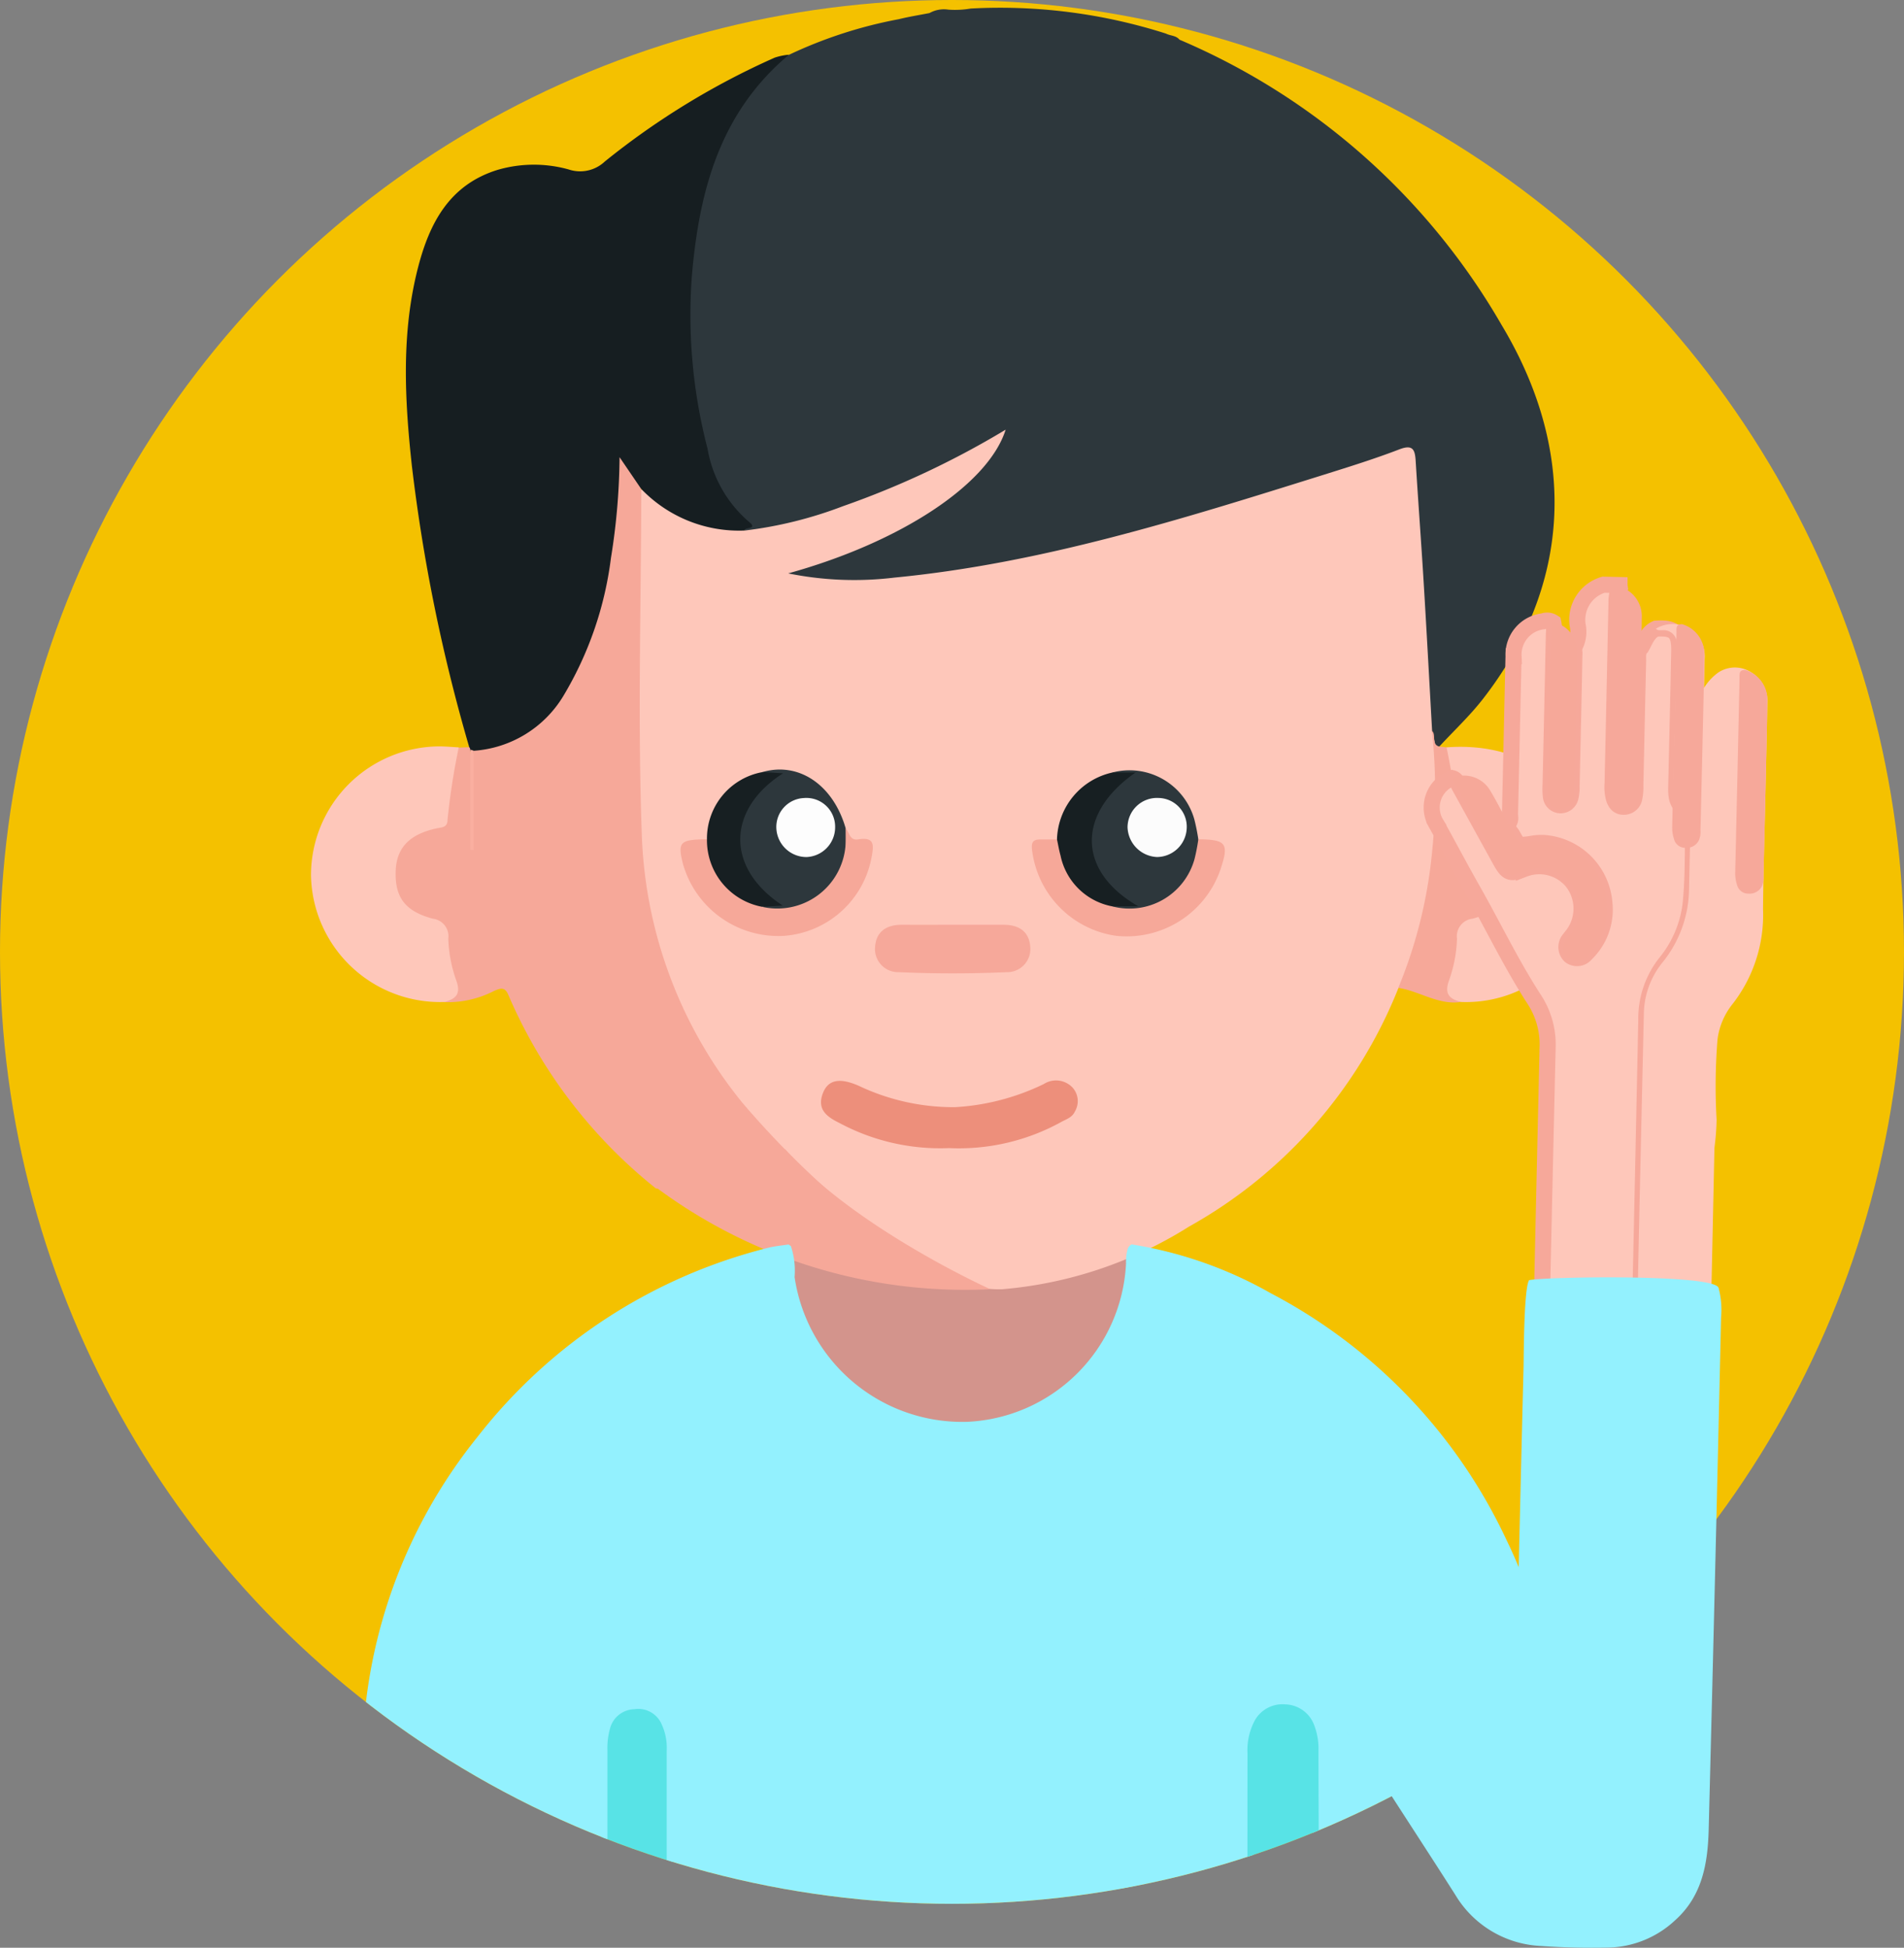
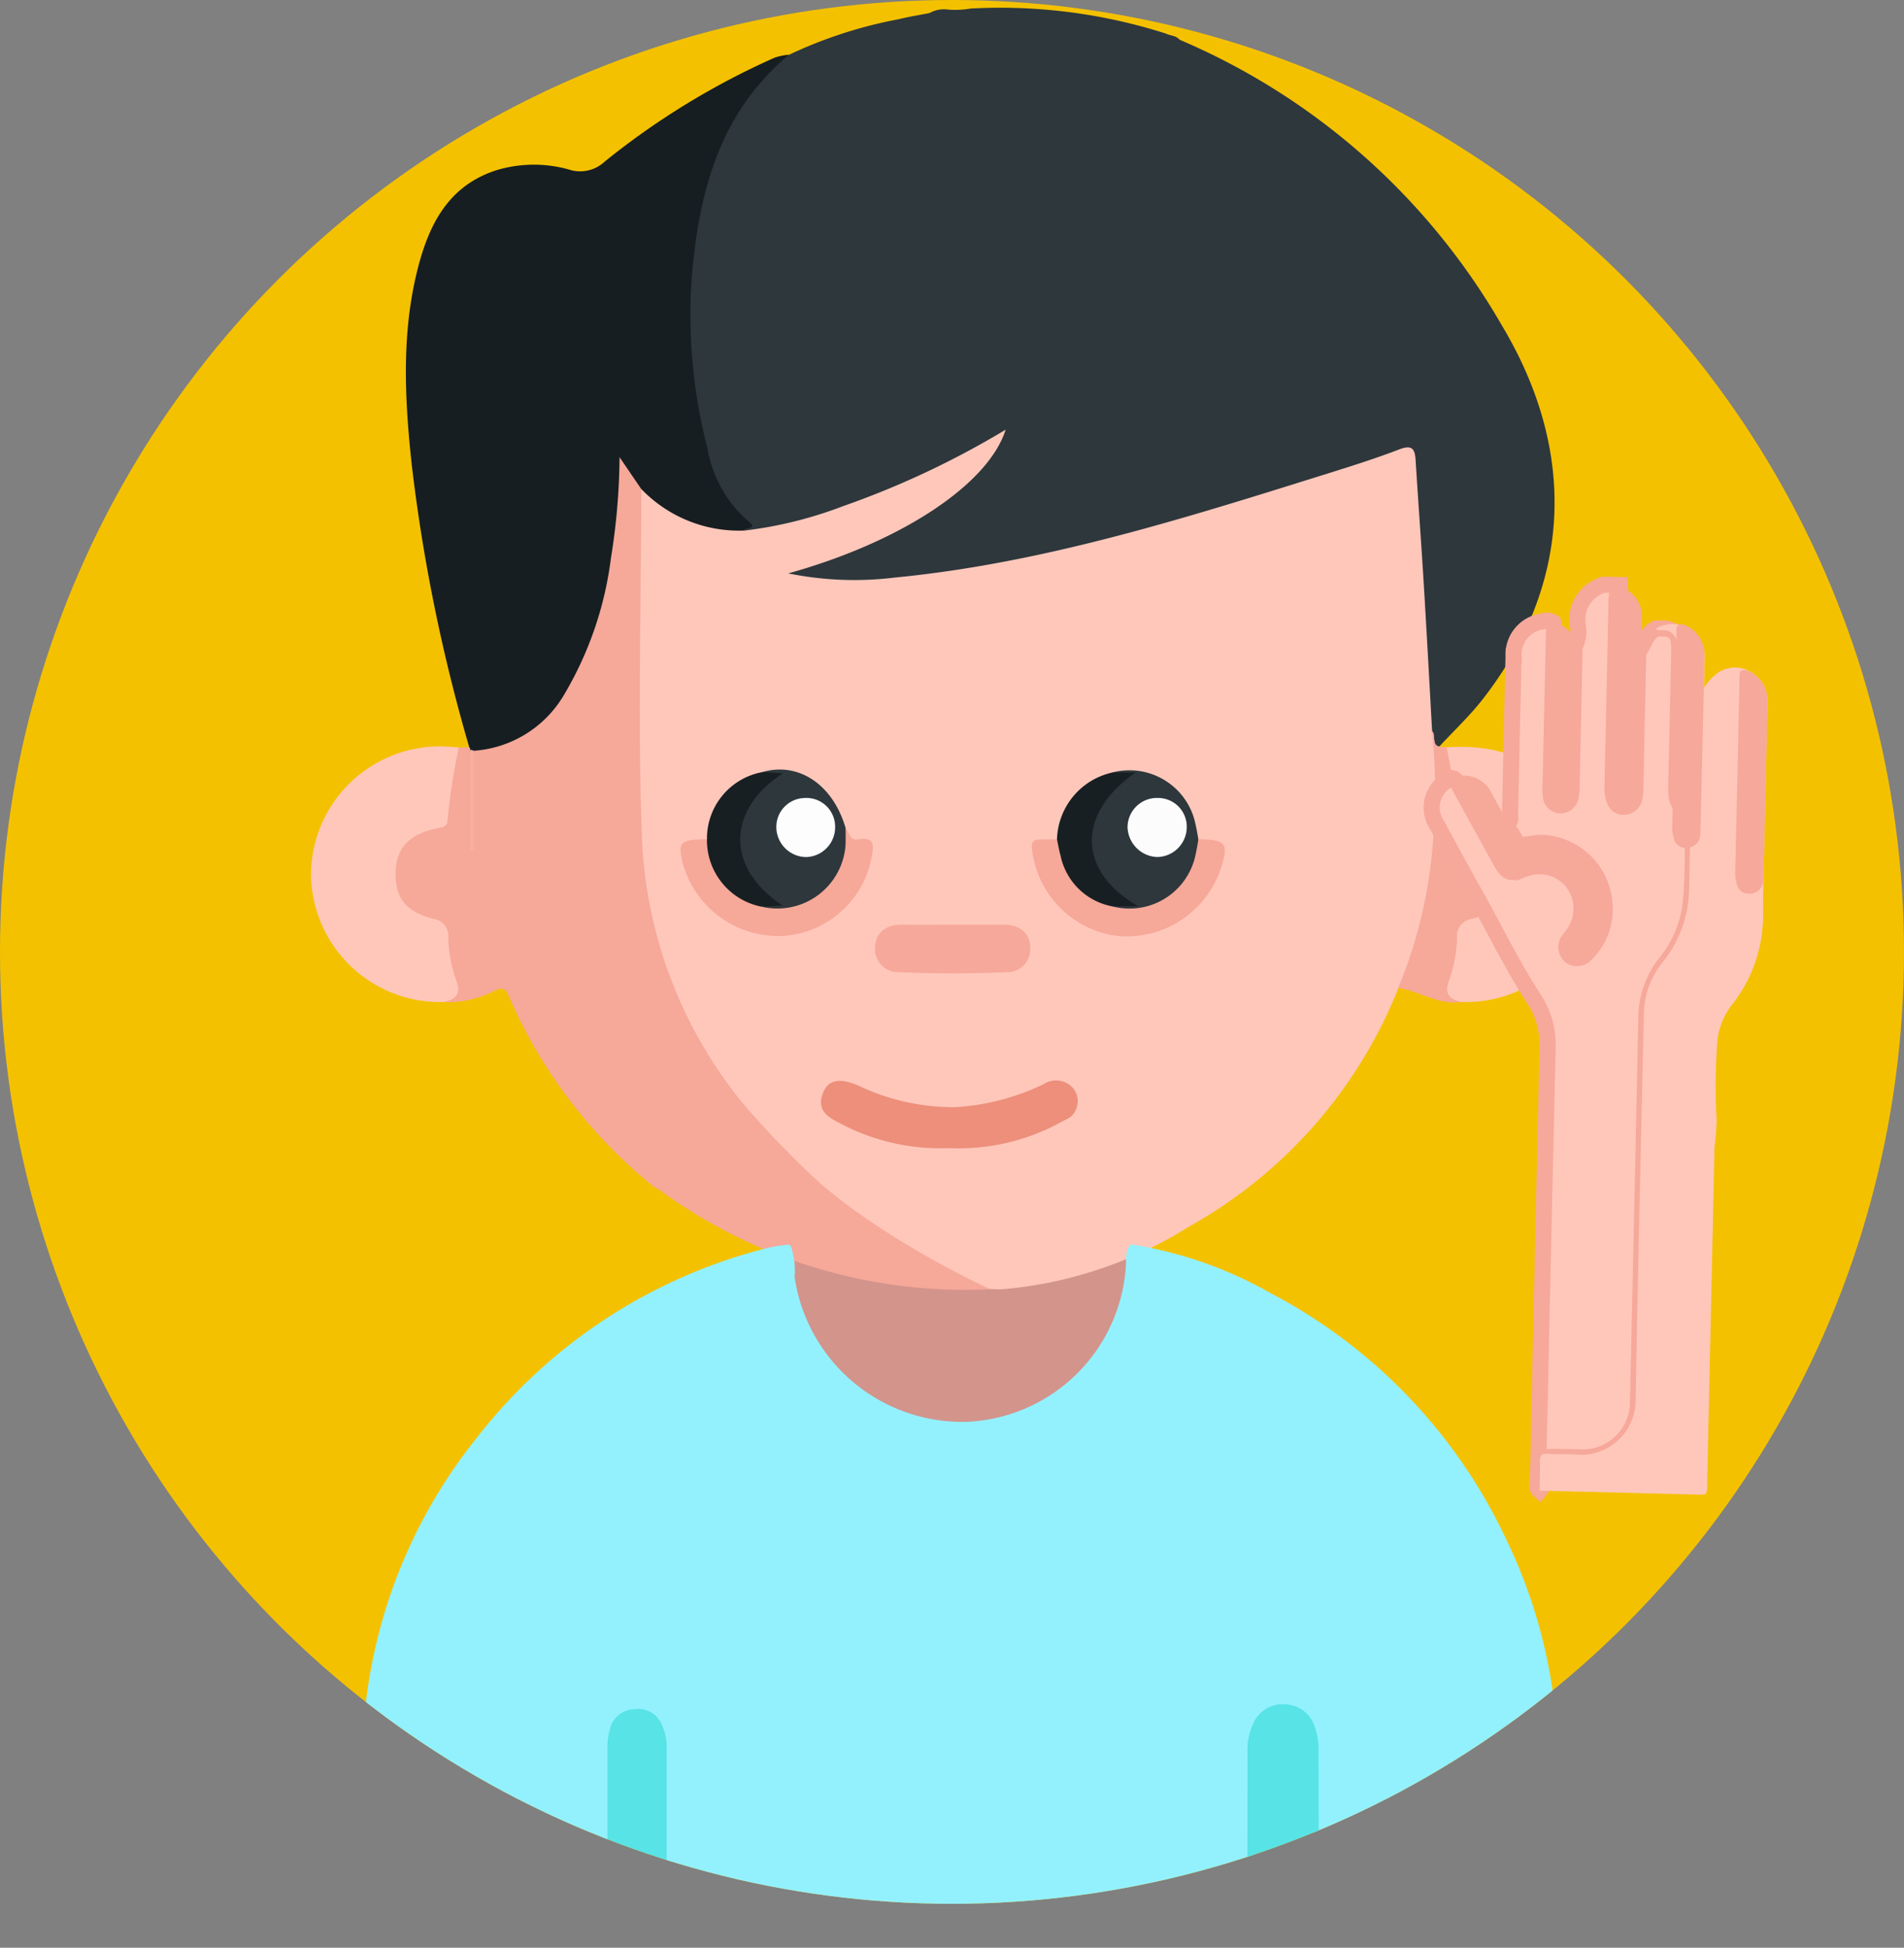
<svg xmlns="http://www.w3.org/2000/svg" width="118.445" height="121.177" viewBox="0 0 118.445 121.177">
  <rect x="0" y="0" width="118.445" height="121.177" fill="#808080" stroke="none" />
  <defs>
    <clipPath id="a">
      <circle cx="59.222" cy="59.222" r="59.222" fill="none" />
    </clipPath>
  </defs>
  <g transform="translate(-2543.392 1660.266)">
    <path d="M2786.573-1658.023l-1.2.135-2.334-.126a13.023,13.023,0,0,1,3.551-.169c.072.043.094.081.065.115A.111.111,0,0,1,2786.573-1658.023Z" transform="translate(-184.158 -1.572)" fill="#f4c40c" />
    <path d="M2798.3-1657.9c.007-.054.012-.107.017-.16l1.348.014A2.489,2.489,0,0,1,2798.3-1657.9Z" transform="translate(-195.887 -1.697)" fill="#cda500" />
    <path d="M2857.5-1650.928c-.29-.106-.624-.115-.839-.385a1.472,1.472,0,0,1,1.091.221Z" transform="translate(-240.733 -6.869)" fill="#f4c203" />
    <g transform="translate(2543.392 -1660.266)">
      <circle cx="59.222" cy="59.222" r="59.222" fill="#f4c100" />
      <path d="M2755.4-1325.811c1,.034,1.763.706,2.658,1.033a21.84,21.84,0,0,0,17.356-.654,2.346,2.346,0,0,1,1.188-.379,10.6,10.6,0,0,1-10.6,11.317A10.6,10.6,0,0,1,2755.4-1325.811Z" transform="translate(-2706.279 1403.255)" fill="#d3948c" />
      <path d="M2758.052-1656.252a42.158,42.158,0,0,1,20.035,17.744c4.81,8.011,4.3,16.242-1.152,23.264-.821,1.056-1.81,1.982-2.721,2.969-.633-.038-.492-.623-.689-.97-.176-2.834-.405-5.667-.565-8.5-.145-2.568-.4-5.13-.489-7.7-.033-.974-.277-1.11-1.274-.775-3.464,1.163-6.939,2.29-10.443,3.326a120.693,120.693,0,0,1-18.192,4.207,40.8,40.8,0,0,1-7.248.317c-.625-.028-1.569.04-1.658-.646-.073-.565.882-.551,1.406-.7a20.948,20.948,0,0,0,11.58-7.547,49.855,49.855,0,0,1-14.136,5.663c-.482.1-.966.312-1.452.014-.132-.247-.008-.547-.314-.787a6.281,6.281,0,0,1-2.024-3.286,30.291,30.291,0,0,1,.464-19.98,12.6,12.6,0,0,1,2.531-4.091,6.584,6.584,0,0,1,2.054-1.584,27.95,27.95,0,0,1,6.827-2.213c.63-.156,1.273-.257,1.909-.382a1.84,1.84,0,0,1,1.182-.211,5.772,5.772,0,0,0,1.382-.07,33.893,33.893,0,0,1,12.148,1.56C2757.484-1656.489,2757.837-1656.52,2758.052-1656.252Z" transform="translate(-2684.678 1658.721)" fill="#2d373c" />
      <path d="M2720.827-1538.547a25.632,25.632,0,0,0,6.113-1.516,54.491,54.491,0,0,0,10.117-4.76c-1.077,3.412-6.536,7.006-13.527,8.942a20.68,20.68,0,0,0,6.615.261c9.2-.889,17.953-3.66,26.709-6.4,1.574-.494,3.153-.985,4.691-1.576.831-.319.974,0,1.018.706.155,2.533.347,5.064.5,7.6.187,3.069.351,6.14.524,9.211,1.254,4.954.253,9.733-1.133,14.48a2.218,2.218,0,0,1-.964,1.514,29.458,29.458,0,0,1-13.024,14.841,25.809,25.809,0,0,1-11.634,3.9c-6.48.146-13.431-8.183-14.147-8.906a29.15,29.15,0,0,1-8.644-20.854c-.083-6.033-.018-12.068-.013-18.1a4.048,4.048,0,0,1,.172-1.706c.372-.429.74-.119.993.1a9.258,9.258,0,0,0,5.345,2.1A.529.529,0,0,1,2720.827-1538.547Z" transform="translate(-2674.497 1571.554)" fill="#fec7ba" />
      <path d="M2673.522-1615.968a8.427,8.427,0,0,1-6.439-2.586.946.946,0,0,1-.48-.3,3.2,3.2,0,0,1-.608-.836,33.532,33.532,0,0,1-2.062,11.424,11.588,11.588,0,0,1-2.854,4.4,6.265,6.265,0,0,1-4.229,1.815.948.948,0,0,1-.346-.121.284.284,0,0,1-.122-.319,107.216,107.216,0,0,1-3.571-17.528c-.449-4.128-.664-8.283.4-12.365.714-2.733,1.949-5.092,4.923-6.018a8.069,8.069,0,0,1,4.427-.032,2.236,2.236,0,0,0,2.257-.493,47.47,47.47,0,0,1,10.565-6.46,3.9,3.9,0,0,1,.892-.185c-4.28,3.585-5.582,8.425-6.041,13.739a32.962,32.962,0,0,0,.97,10.76,7.71,7.71,0,0,0,2.529,4.52C2674.44-1616,2673.45-1616.209,2673.522-1615.968Z" transform="translate(-2627.192 1648.974)" fill="#161e21" />
      <path d="M2653.274-1519.4a.218.218,0,0,1,.061.162c.205,2.038.048,4.073.093,5.691.144-1.59-.161-3.622.122-5.63a7.069,7.069,0,0,0,5.57-3.395,21.989,21.989,0,0,0,2.97-8.6,40.9,40.9,0,0,0,.536-6.271l1.35,1.982c-.009,7.229-.232,14.466.04,21.683a27.93,27.93,0,0,0,6.251,16.5,56.763,56.763,0,0,0,5.19,5.333h-10.565a31.035,31.035,0,0,1-9.179-12.03c-.219-.535-.49-.434-.891-.263a6.284,6.284,0,0,1-3.1.7c.882-1.518-.049-2.944-.25-4.4-.049-.355-.515-.414-.829-.55-1.636-.7-2.291-1.614-2.244-3.113a2.886,2.886,0,0,1,2.329-2.9,1.232,1.232,0,0,0,.938-1.125,8.889,8.889,0,0,1,.956-3.749Z" transform="translate(-2624.084 1565.886)" fill="#f6a899" />
      <path d="M2636.13-1459.66a42.964,42.964,0,0,0-.7,4.513c0,.494-.373.458-.718.535-1.678.374-2.464,1.227-2.507,2.665-.048,1.607.578,2.484,2.308,2.946a1.1,1.1,0,0,1,.966,1.243,8.5,8.5,0,0,0,.487,2.576c.318.857,0,1.171-.735,1.364a8.032,8.032,0,0,1-8.294-7.892,8.02,8.02,0,0,1,7.933-8.01C2635.289-1459.722,2635.709-1459.681,2636.13-1459.66Z" transform="translate(-2607.591 1506.156)" fill="#fec7ba" />
      <path d="M2931.272-1459.566c4.831-.352,8.327,2.26,9.039,6.753a7.918,7.918,0,0,1-8.137,9.089c-1.18-.176-1.266-.294-1.023-1.47a9.83,9.83,0,0,0,.266-1.354c.091-1.412.392-2.549,2.073-2.973a2.075,2.075,0,0,0,1.372-2.4,2.127,2.127,0,0,0-1.695-2.078,1.807,1.807,0,0,1-1.6-1.989,11.3,11.3,0,0,0-.4-2.265C2931.059-1458.7,2930.9-1459.158,2931.272-1459.566Z" transform="translate(-2841.281 1506.061)" fill="#fec7ba" />
      <path d="M2922.1-1462.875a43.38,43.38,0,0,1,.7,4.514c0,.495.372.459.717.536,1.678.374,2.464,1.226,2.507,2.664.048,1.606-.579,2.485-2.308,2.946a1.1,1.1,0,0,0-.966,1.243,8.477,8.477,0,0,1-.487,2.576c-.318.858.005,1.172.736,1.363-1.412.208-2.577-.678-3.9-.878a29.321,29.321,0,0,0,2.088-8.319,37.035,37.035,0,0,0,.01-7.674c.285.264-.075.821.444.979Z" transform="translate(-2832.113 1509.37)" fill="#f6a899" />
      <path d="M2837.188-1453.27a4.192,4.192,0,0,1,5.1,2.916,12.346,12.346,0,0,1,.247,1.239,1.364,1.364,0,0,1,.037,1.317,4.785,4.785,0,0,1-4.115,3.355c-.475.032-1.016.146-1.322-.415.32-.527.76-.285,1.224-.169.1.033-.069-.265-.031-.116-1.632-.344-2.256-1.577-2.562-3.018a4.215,4.215,0,0,1,2.448-4.918C2837.791-1453.066,2837.436-1452.953,2837.188-1453.27Z" transform="translate(-2767.99 1501.331)" fill="#2d373c" />
      <path d="M2742.812-1453.34c2.261-.653,4.4.8,5.173,3.5a4.24,4.24,0,0,1-3.274,5.239c-.641.181-1.344.377-1.893-.272.228-.479.559-.371.849-.256a4.33,4.33,0,0,1-2.491-3.895,4.4,4.4,0,0,1,2.208-4.013c.168.052.021-.228.029-.074,0,.033-.035.026-.112.021A.6.6,0,0,1,2742.812-1453.34Z" transform="translate(-2695.378 1501.372)" fill="#2d373c" />
      <path d="M2731.32-1432.807a4.254,4.254,0,0,0,5.173-3.744c.025-.378.01-.759.014-1.139.248.242.23.773.783.685.991-.157.989.3.828,1.123a5.986,5.986,0,0,1-5.469,4.881,6.169,6.169,0,0,1-6.271-4.509c-.329-1.334-.176-1.486,1.5-1.5a.85.85,0,0,1,.347.682,4.207,4.207,0,0,0,2.376,3C2730.864-1433.186,2731.175-1433.11,2731.32-1432.807Z" transform="translate(-2683.901 1489.226)" fill="#f6a899" />
      <path d="M2825.608-1430.586a4.2,4.2,0,0,0,5.126-2.944,12.139,12.139,0,0,0,.237-1.227c1.76.017,1.926.254,1.355,1.942a6.176,6.176,0,0,1-6.478,4.062,6.141,6.141,0,0,1-5.223-5.35c-.058-.477.073-.644.514-.645l1.037,0a.716.716,0,0,1,.453.619,4.158,4.158,0,0,0,2.631,3.254A.8.8,0,0,1,2825.608-1430.586Z" transform="translate(-2756.424 1486.973)" fill="#f6a899" />
      <path d="M2783.365-1411.788c1.036,0,2.072,0,3.108,0,.936,0,1.588.4,1.661,1.371a1.442,1.442,0,0,1-1.491,1.578c-2.22.1-4.452.1-6.672,0a1.442,1.442,0,0,1-1.491-1.578c.074-.968.726-1.373,1.662-1.371C2781.217-1411.786,2782.291-1411.788,2783.365-1411.788Z" transform="translate(-2724.043 1469.322)" fill="#f6a89a" />
      <path d="M2830.8-1444.373a4.047,4.047,0,0,1-3.213-3.165c-.092-.328-.147-.667-.219-1a4.389,4.389,0,0,1,3.445-4.161h1.442c-3.651,2.534-3.658,6.13.174,8.326Z" transform="translate(-2761.614 1500.76)" fill="#171f22" />
      <path d="M2736.77-1444.437a4.211,4.211,0,0,1-3.441-4.2,4.2,4.2,0,0,1,3.455-4.183l1.279.076c-3.454,2.2-3.638,5.857-.019,8.231Z" transform="translate(-2689.35 1500.855)" fill="#171f22" />
      <path d="M2669.937-1458.753v6.181h-.215v-6.243A.673.673,0,0,1,2669.937-1458.753Z" transform="translate(-2640.471 1505.459)" fill="#faafa0" />
      <path d="M2848.158-1442.189a1.919,1.919,0,0,1-1.828-1.85,1.831,1.831,0,0,1,1.931-1.824,1.787,1.787,0,0,1,1.751,1.871A1.867,1.867,0,0,1,2848.158-1442.189Z" transform="translate(-2776.187 1495.508)" fill="#fcfcfc" />
      <path d="M2753.848-1442.184a1.875,1.875,0,0,1-1.878-1.782,1.8,1.8,0,0,1,1.728-1.891,1.789,1.789,0,0,1,1.928,1.8A1.855,1.855,0,0,1,2753.848-1442.184Z" transform="translate(-2703.674 1495.505)" fill="#fdfdfd" />
      <path d="M2716.511-1349.685a32.168,32.168,0,0,0,21.521,6.894s-8.445-3.8-12.769-8.716Z" transform="translate(-2676.426 1422.998)" fill="#f6a899" />
      <g clip-path="url(#a)">
        <g transform="translate(22.48 77.422)">
          <path d="M2757.765-1118.125h-36.721a13.511,13.511,0,0,1,.046-4.234.722.722,0,0,1,.3-.325,3.915,3.915,0,0,1,1.7-.2q16.44-.006,32.88,0a3.111,3.111,0,0,1,1.8.282A6.7,6.7,0,0,1,2757.765-1118.125Z" transform="translate(-2702.278 1169.897)" fill="#61ecf6" />
          <path d="M2708.98-1183.583l-.017.244a4.471,4.471,0,0,1-1.822.074c-.931-.042-1.3.313-1.3,1.265,0,.934.278,1.924-.319,2.8h-.231c-.626-.9-.28-1.929-.357-2.9a10.02,10.02,0,0,1,.016-1.49c-.041-2.152-.045-4.3,0-6.456-.054-3.156-.02-6.312-.018-9.469a4.992,4.992,0,0,1,.047-.691c.19-1.359.972-2.154,2.127-2.165a2.233,2.233,0,0,1,2.18,2.132,7.688,7.688,0,0,1,.065,1.267q0,6.814,0,13.627A2.474,2.474,0,0,1,2708.98-1183.583Z" transform="translate(-2689.987 1230.974)" fill="#58e3e6" />
          <path d="M2655.865-1122.5q.01,2.194.02,4.388h-14.55a1.427,1.427,0,0,1-.716-1.42c.057-.909.03-1.824.038-2.737a1.688,1.688,0,0,1,1.441-.588c4.194-.029,8.388-.021,12.583,0A1.586,1.586,0,0,1,2655.865-1122.5Z" transform="translate(-2640.584 1169.885)" fill="#fec8ab" />
          <path d="M2896.075-1118.113l.02-4.388a1.589,1.589,0,0,1,1.184-.36c4.194-.017,8.389-.026,12.583,0a1.688,1.688,0,0,1,1.441.588c.009.753-.015,1.509.035,2.259a1.9,1.9,0,0,1-.943,1.9Z" transform="translate(-2836.894 1169.885)" fill="#fec8ab" />
          <path d="M2707.508-1116.9c0-1.143.039-2.288-.013-3.428-.035-.768.266-1.042,1-.956.819.1,1.679-.213,2.462.248-.092,1.378.251,2.777-.211,4.136Z" transform="translate(-2691.976 1168.672)" fill="#27d8d6" />
          <path d="M2881.037-1116.9c0-1.106.03-2.214-.02-3.318-.034-.757.157-1.1,1.005-1.079,2.723.082,2.188-.321,2.245,2.223.016.724,0,1.45,0,2.174Z" transform="translate(-2825.32 1168.671)" fill="#27d8d6" />
          <path d="M2659.474-1278.5q0-7.945,0-15.891a3.492,3.492,0,0,0-.322-1.669,1.579,1.579,0,0,0-1.695-.917,1.6,1.6,0,0,0-1.509,1.2,4.493,4.493,0,0,0-.16,1.36q0,4.721-.005,9.443a2.109,2.109,0,0,1-1.525.369q-6.091.013-12.182,0a2.006,2.006,0,0,1-1.517-.383c0-3.541-.2-7.094.042-10.619a32.347,32.347,0,0,1,7.092-18.3,33.093,33.093,0,0,1,18.118-11.785c.405-.1.829-.135,1.244-.2l.144.1a4.843,4.843,0,0,1,.231,1.925,10.547,10.547,0,0,0,10.727,9.009,10.364,10.364,0,0,0,9.892-9.866,2.948,2.948,0,0,1,.109-.912.507.507,0,0,1,.238-.261,25.6,25.6,0,0,1,8.649,3.034,33.193,33.193,0,0,1,14.649,15.307,31.918,31.918,0,0,1,3.212,13.671c.023,2.963-.008,5.927-.014,8.89a2.006,2.006,0,0,1-1.517.383q-6.091.015-12.183,0a2.113,2.113,0,0,1-1.525-.369q0-4.837,0-9.673a2.369,2.369,0,0,0-.631-1.9,1.777,1.777,0,0,0-1.831-.346c-.764.246-.993.923-1.183,1.585a3.852,3.852,0,0,0-.036,1.031q-.005,7.888-.007,15.776Z" transform="translate(-2640.48 1325.894)" fill="#93f1fe" />
          <path d="M2640.8-1149.246l15.225.015q-.01,3.233-.02,6.467c-4.464,0-8.929.006-13.394-.007a5.83,5.83,0,0,0-1.813.238Z" transform="translate(-2640.725 1190.148)" fill="#fecdb0" />
          <path d="M2896.073-1149.231l15.226-.015q0,3.356,0,6.712a5.835,5.835,0,0,0-1.814-.238c-4.464.013-8.929.007-13.394.007Q2896.083-1146,2896.073-1149.231Z" transform="translate(-2836.892 1190.148)" fill="#fecdb0" />
          <path d="M2878.9-1179.187l0-4.38a2.138,2.138,0,0,1-.366-1.533q-.008-7.1,0-14.194a3.935,3.935,0,0,1,.377-1.9,1.974,1.974,0,0,1,1.967-1.151,1.974,1.974,0,0,1,1.828,1.36,3.99,3.99,0,0,1,.243,1.472c0,3.154.041,6.308-.016,9.462.041,2.154.046,4.308,0,6.462.05,1.074.025,2.149.014,3.223a1.673,1.673,0,0,1-.355,1.184h-.231c-.6-.87-.324-1.859-.326-2.791s-.355-1.273-1.291-1.273-1.289.328-1.291,1.273.275,1.921-.325,2.791Z" transform="translate(-2823.409 1230.959)" fill="#58e3e6" />
        </g>
      </g>
      <g transform="translate(89.066 36.375)">
        <path d="M2937.018-1499.474a1.948,1.948,0,0,0,.115-1.167,2.272,2.272,0,0,1,1.609-2.528l.993.022c0,.033.007.066.012.1a2.359,2.359,0,0,0-.2,1.016q-.117,5.615-.242,11.229a2.815,2.815,0,0,0,.078.928c.1.3.268.53.621.521a.66.66,0,0,0,.656-.559,3.307,3.307,0,0,0,.06-.767c.057-2.569.11-5.137.172-7.706.008-.3-.059-.633.2-.883.247-.433.4-.938.91-1.166,1.146-.082,1.472.232,1.448,1.417q-.086,4.188-.185,8.375c-.016.657.013,1.259.786,1.506.246.079.267.338.264.561-.025,1.708.015,3.422-.139,5.121a7.1,7.1,0,0,1-1.583,3.821,5.592,5.592,0,0,0-1.191,3.527q-.244,11.9-.517,23.8a3.445,3.445,0,0,1-3.606,3.43c-.422-.006-.845-.018-1.267-.027-1.042-.022-1.034-.022-1.071,1.038-.013.358.08.742-.179,1.061-.226-.193-.108-.449-.1-.672q.289-13.445.6-26.89a5.124,5.124,0,0,0-.838-3.012c-1.408-2.172-2.526-4.509-3.8-6.757-.778-1.371-1.512-2.767-2.28-4.144a1.945,1.945,0,0,1,.984-2.853c.27.069.341.313.454.518q1.261,2.29,2.524,4.579c.46.831.621.885,1.484.559a2.658,2.658,0,0,1,3.029.814,2.715,2.715,0,0,1,.072,3.188c-.084.12-.183.23-.268.349a.752.752,0,0,0,.038,1.042.71.71,0,0,0,.989-.123,3.814,3.814,0,0,0,1.145-3.154,4.069,4.069,0,0,0-3.777-3.741,3.448,3.448,0,0,0-.82.067c-.748.1-.757.1-1.117-.553-.124-.226-.394-.41-.269-.732.19-.18.106-.415.111-.624.078-3.259.143-6.519.22-9.778a2.085,2.085,0,0,1,1.843-2.17.7.7,0,0,1,.628.069,2.274,2.274,0,0,1,.039.711q-.1,4.706-.206,9.413a3.63,3.63,0,0,0,.016.66.611.611,0,0,0,.554.59.627.627,0,0,0,.675-.526,2.463,2.463,0,0,0,.062-.656c.058-2.771.128-5.541.177-8.312A.842.842,0,0,1,2937.018-1499.474Z" transform="translate(-2928.054 1503.17)" fill="#fec7ba" stroke="#f6a89a" stroke-miterlimit="10" stroke-width="1" />
        <path d="M2957.026-1438.651c.009-.606.034-1.213.022-1.818-.007-.353.106-.492.476-.471.7.039,1.4,0,2.093.06a3.4,3.4,0,0,0,3.383-3.249c.139-8.064.333-16.126.513-24.189a5.191,5.191,0,0,1,1.156-3.187,7.381,7.381,0,0,0,1.656-4.507q.043-2.176.1-4.353c.008-.3.008-.485-.393-.562-.594-.115-.687-.633-.676-1.163q.093-4.215.184-8.43c.005-.239.013-.478.015-.716a.817.817,0,0,0-.88-.942c-.141-.01-.3.039-.408-.1a2,2,0,0,1,3.027,1.881c-.007.567-.024,1.134-.039,1.807a3.318,3.318,0,0,1,.9-.967,1.875,1.875,0,0,1,2.034-.006,2.082,2.082,0,0,1,1.008,1.953c-.032,1.837-.078,3.674-.118,5.511-.053,2.425-.13,4.849-.152,7.274a9.02,9.02,0,0,1-1.96,5.983,4.4,4.4,0,0,0-.87,2.115,36.234,36.234,0,0,0-.058,5,15.415,15.415,0,0,1-.134,1.749q-.132,6.282-.272,12.564-.091,4.161-.184,8.321a1.4,1.4,0,0,1-.057.6c-.078.1-.191.094-.3.092Z" transform="translate(-2950.318 1495.014)" fill="#fec7ba" />
-         <path d="M2937.021-1448.985c.171.3.358.6.508.908.118.245.22.34.538.275a4.2,4.2,0,0,1,4.823,2.611,4.23,4.23,0,0,1-.981,4.51.908.908,0,0,1-1.2.033.916.916,0,0,1,0-1.238,2.508,2.508,0,0,0-.45-3.934,2.427,2.427,0,0,0-2.368-.131c-.712.312-1,.214-1.38-.466l-2.98-5.383a1.88,1.88,0,0,1,2.364.758C2936.3-1450.374,2936.65-1449.672,2937.021-1448.985Z" transform="translate(-2932.268 1463.835)" fill="#f6a899" />
+         <path d="M2937.021-1448.985c.171.3.358.6.508.908.118.245.22.34.538.275a4.2,4.2,0,0,1,4.823,2.611,4.23,4.23,0,0,1-.981,4.51.908.908,0,0,1-1.2.033.916.916,0,0,1,0-1.238,2.508,2.508,0,0,0-.45-3.934,2.427,2.427,0,0,0-2.368-.131c-.712.312-1,.214-1.38-.466l-2.98-5.383a1.88,1.88,0,0,1,2.364.758Z" transform="translate(-2932.268 1463.835)" fill="#f6a899" />
        <path d="M2977.827-1498.875q-.1,4.518-.21,9.036a1.323,1.323,0,0,1-.083.594.845.845,0,0,1-.841.505.717.717,0,0,1-.726-.559,2.261,2.261,0,0,1-.112-.7q.141-6.061.269-12.122c.005-.248-.06-.55.353-.531a1.917,1.917,0,0,1,1.375,1.961C2977.848-1500.087,2977.836-1499.481,2977.827-1498.875Z" transform="translate(-2964.788 1502.774)" fill="#f6a89a" />
        <path d="M2994.622-1488.778q-.1,4.518-.21,9.036a1.324,1.324,0,0,1-.083.593.844.844,0,0,1-.841.506.716.716,0,0,1-.726-.559,2.257,2.257,0,0,1-.111-.7q.141-6.061.269-12.122c.005-.248-.06-.55.353-.531a1.918,1.918,0,0,1,1.375,1.961C2994.642-1489.989,2994.63-1489.383,2994.622-1488.778Z" transform="translate(-2977.694 1495.014)" fill="#f6a89a" />
        <path d="M3011.552-1476.473q-.1,4.518-.21,9.036a1.318,1.318,0,0,1-.082.594.845.845,0,0,1-.841.506.717.717,0,0,1-.726-.559,2.269,2.269,0,0,1-.111-.7q.141-6.061.269-12.122c.006-.249-.06-.55.353-.531a1.917,1.917,0,0,1,1.375,1.961C3011.573-1477.685,3011.562-1477.079,3011.552-1476.473Z" transform="translate(-2990.704 1485.559)" fill="#f6a89a" />
        <path d="M2960.916-1491.682a2.539,2.539,0,0,1,.084.483q-.088,4.436-.188,8.871a.852.852,0,0,1-.63.868.78.78,0,0,1-.906-.346.737.737,0,0,1-.121-.521q.112-5.124.225-10.248c0-.16-.033-.337.129-.455A1.74,1.74,0,0,1,2960.916-1491.682Z" transform="translate(-2951.953 1495.378)" fill="#f6a899" />
      </g>
-       <path d="M2844.337-1282.6c.034-1.4,2.237-3.879,2.271-5.274.01-.4,1.089-5.432,1.271-5.852.4.231,5.935,5.572,6.13,5.884,1.936,3.1,3.96,6.144,5.919,9.229a6.54,6.54,0,0,0,5.335,3.171c1.381.1,2.769.125,4.153.1a6.276,6.276,0,0,0,4.181-1.7c1.708-1.533,2.033-3.565,2.088-5.673q.411-15.923.77-31.847a5.23,5.23,0,0,0-.159-1.83c-.292-.864-10.79-.684-11.784-.474-.333.523-.33,4.806-.344,5.375-.136,5.363-.26,10.727-.393,16.2-2.8-4.1-5.272-8.268-7.955-12.3a32.515,32.515,0,0,1-2.341-3.838,5.588,5.588,0,0,0-5.074-3.41c-1.652-.078-3.306-.1-4.959-.126a1.733,1.733,0,0,0-1.109.225,2.445,2.445,0,0,0-.3,1.553c-.085,3-.131,5.994-.233,8.99-.02.567-4.21,23.848-4.315,25.406C2845.876-1279.75,2844.337-1282.6,2844.337-1282.6Z" transform="translate(-2769.389 1396.509)" fill="#93f1fe" />
    </g>
    <path d="M2771.934-1365.72a13.261,13.261,0,0,1-6.791-1.55c-.787-.386-1.427-.833-1.065-1.831.316-.871,1.035-1.021,2.233-.5a13.749,13.749,0,0,0,6,1.335,14.529,14.529,0,0,0,5.517-1.437,1.41,1.41,0,0,1,1.792.216,1.257,1.257,0,0,1,.145,1.493c-.155.349-.5.468-.8.623A13.177,13.177,0,0,1,2771.934-1365.72Z" transform="translate(-169.508 -223.118)" fill="#ed8f7b" />
  </g>
</svg>